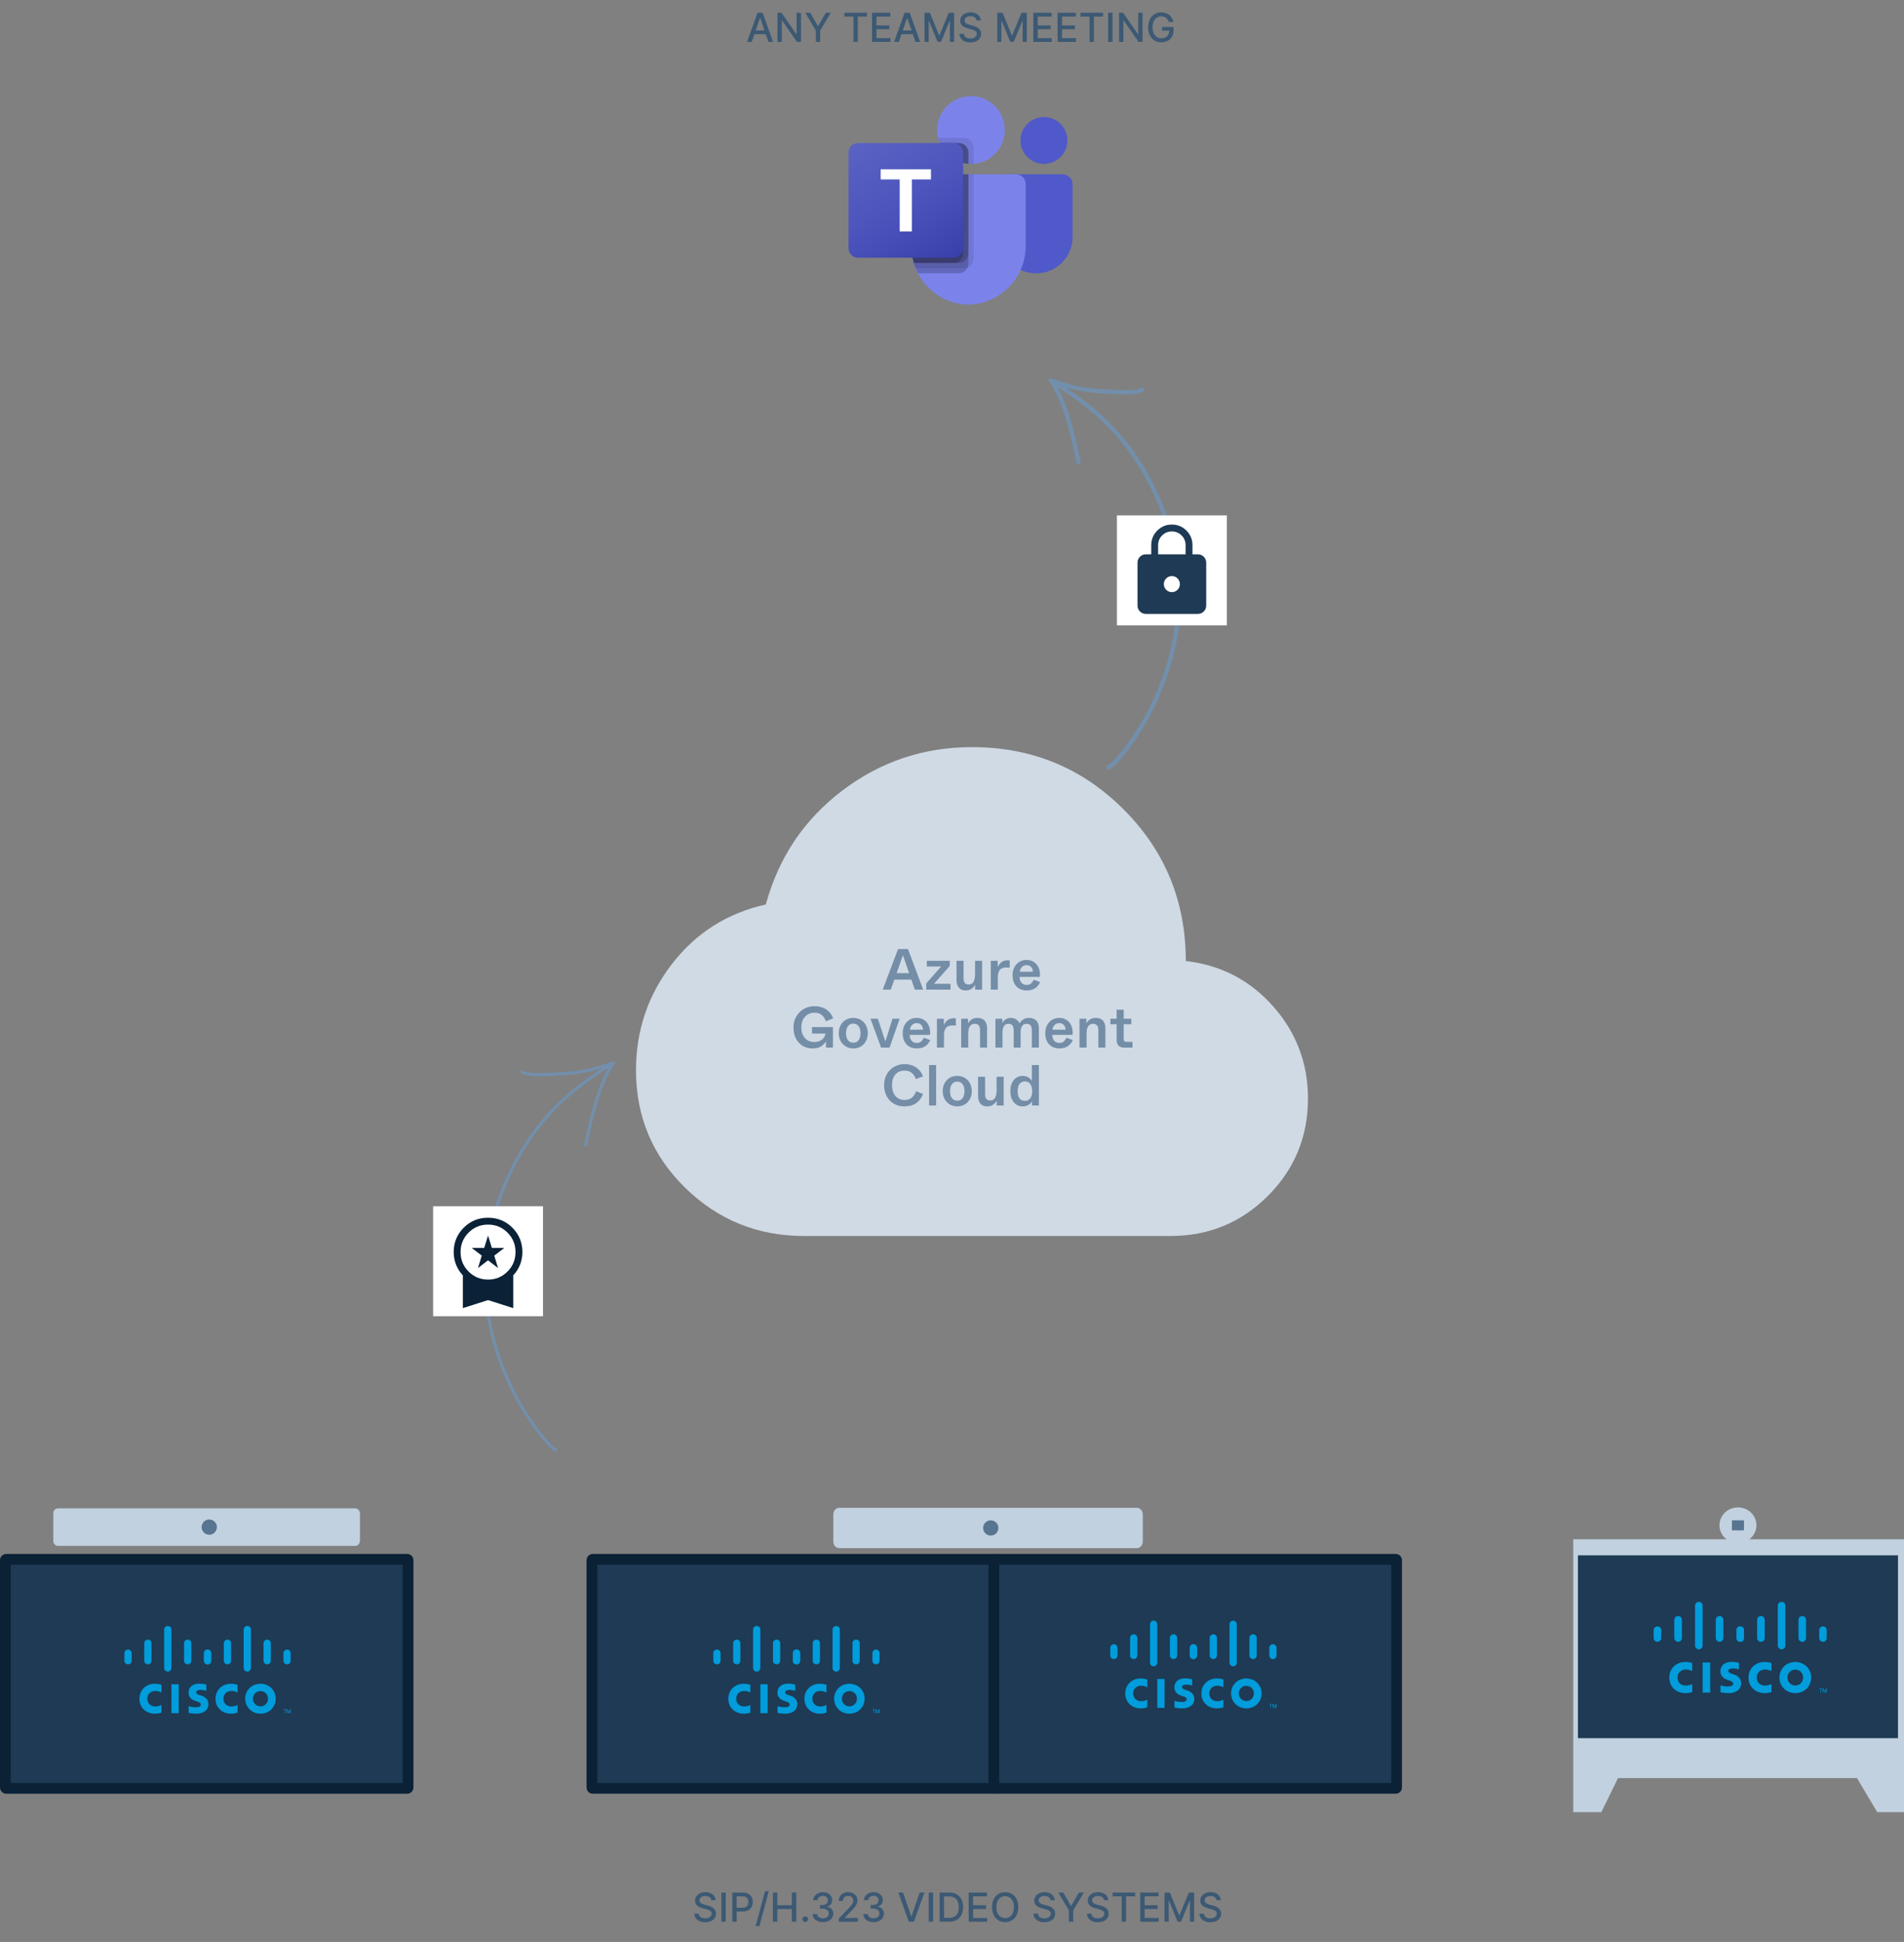
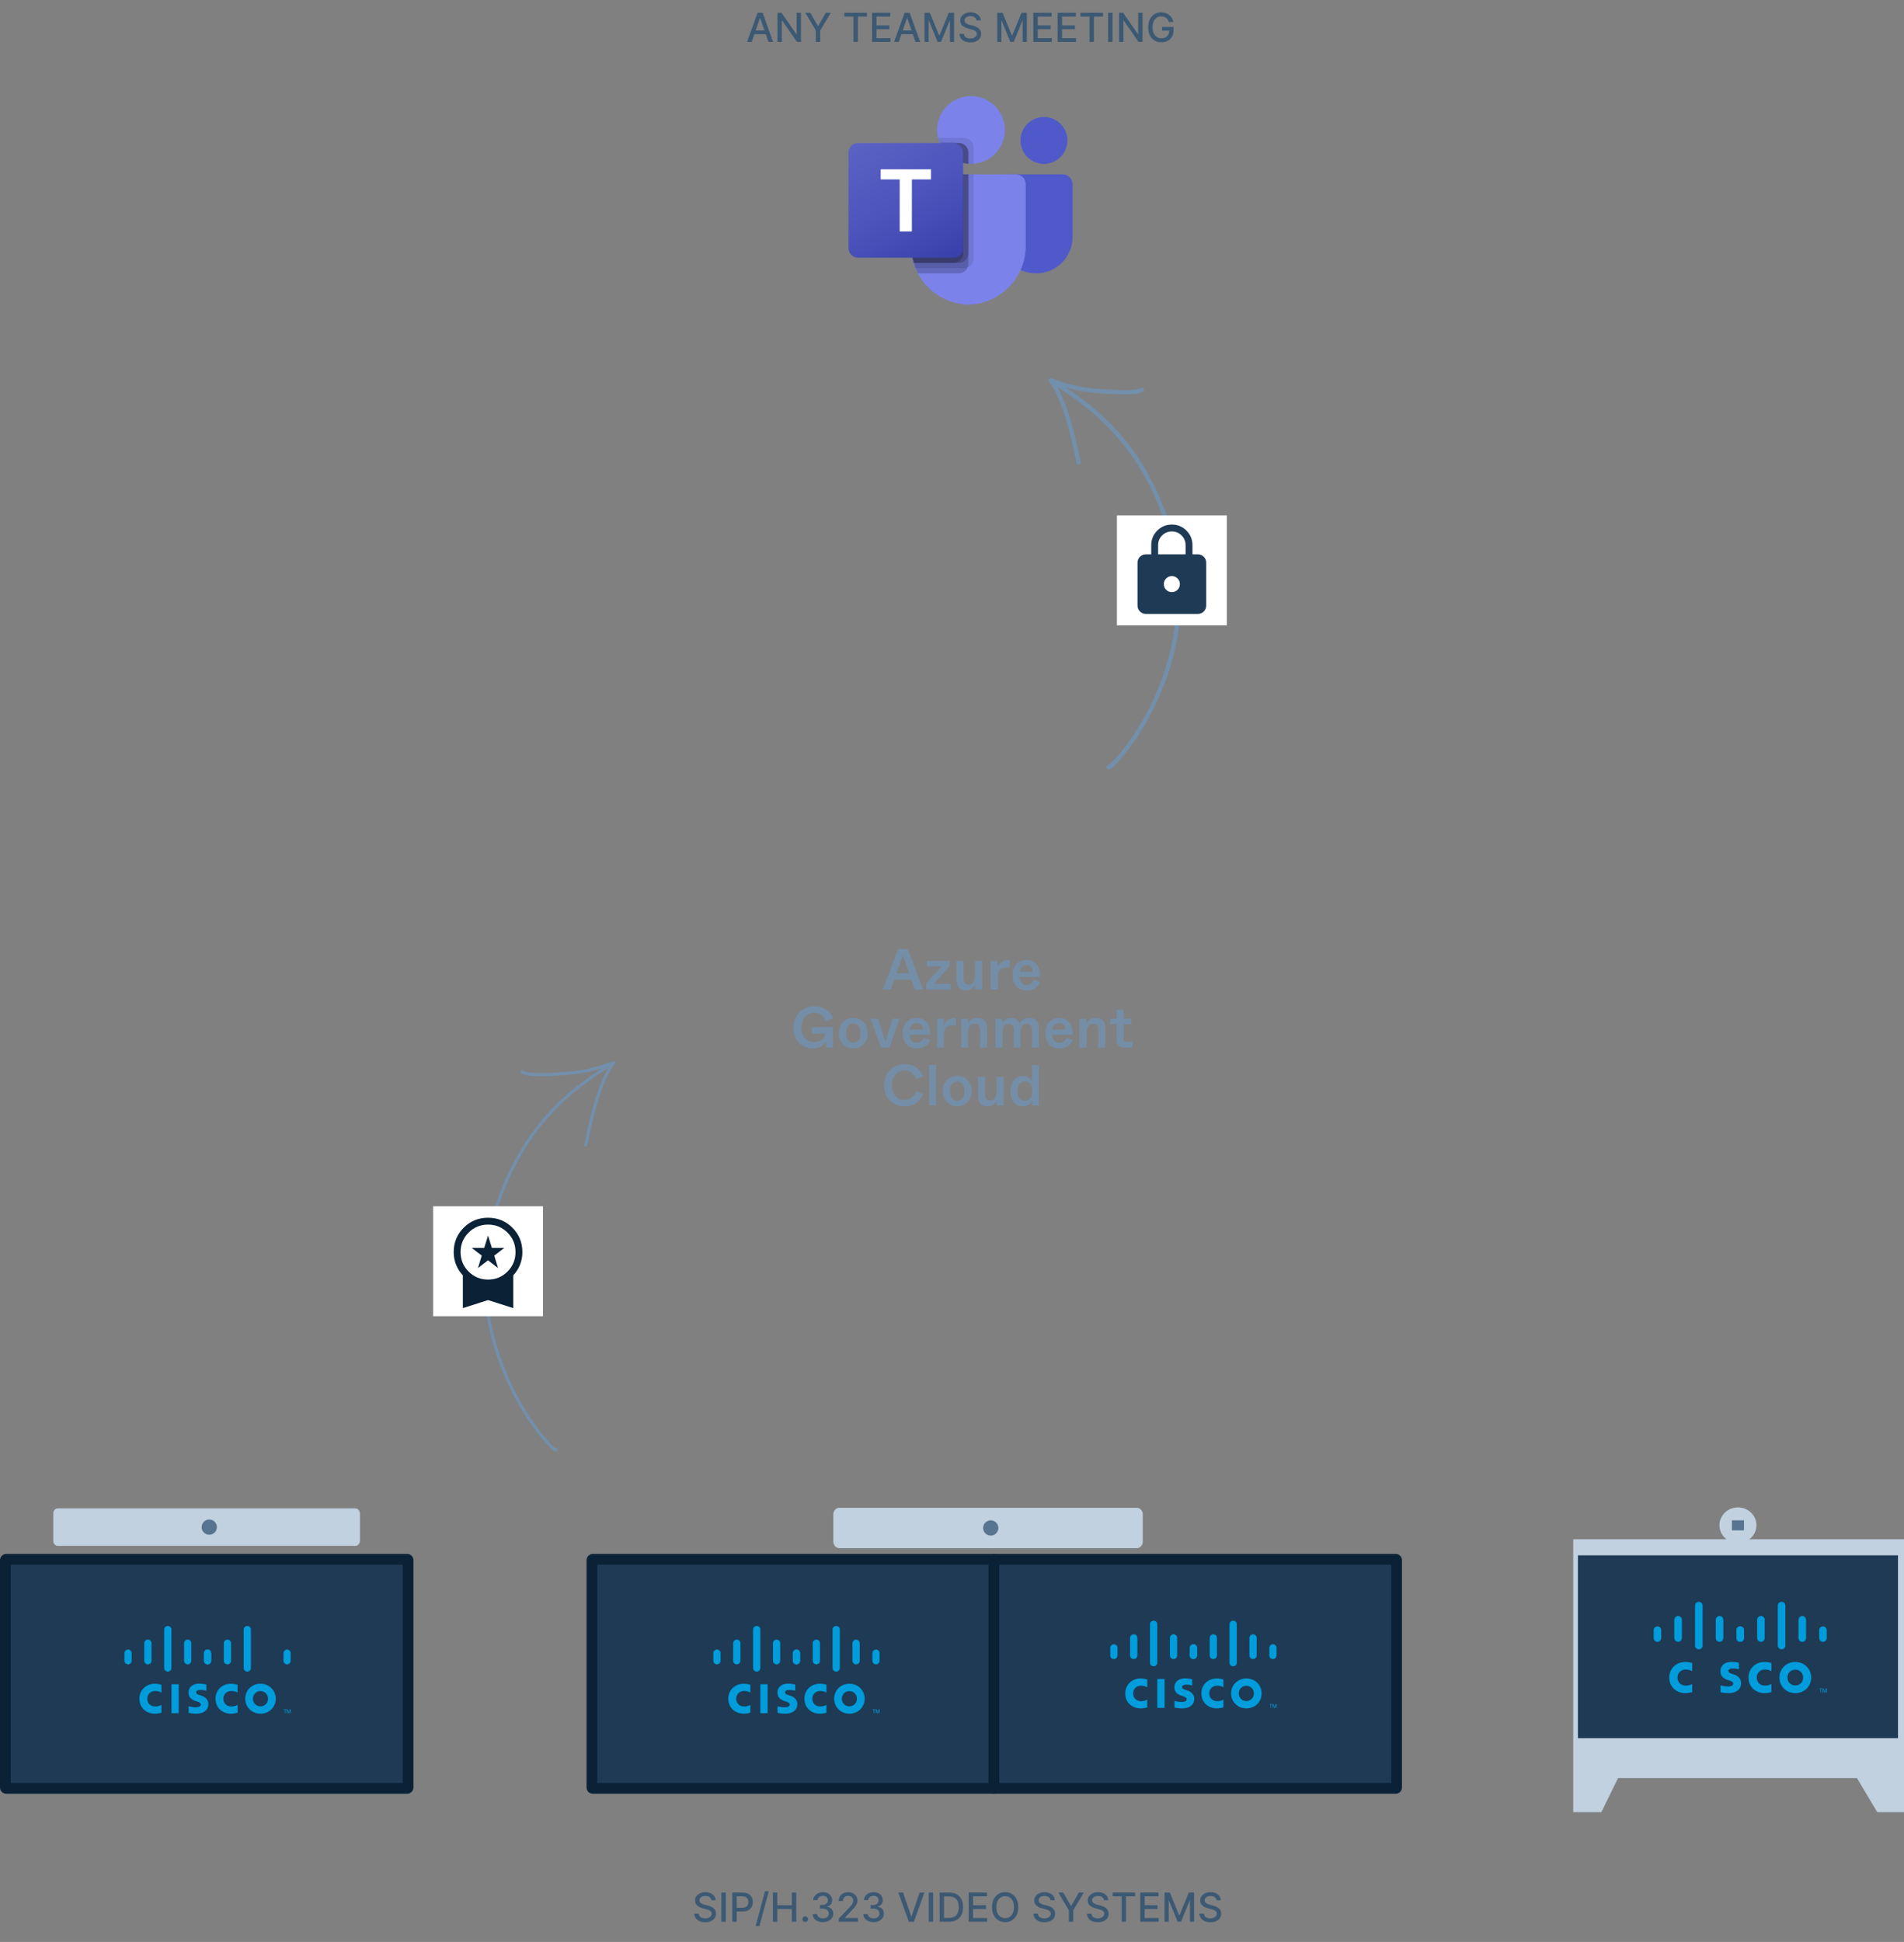
<svg xmlns="http://www.w3.org/2000/svg" width="460" height="469" viewBox="0 0 460 469" fill="none">
  <rect x="0" y="0" width="460" height="469" fill="#808080" stroke="none" />
  <path d="M253.816 91.87C262.265 97.013 274.219 105.186 281.192 124.019C294.536 160.054 266.777 187.805 267.827 185.187M253.816 91.87C259.05 93.635 261.233 94.132 265.529 94.451C269.825 94.769 274.798 95.013 275.915 94.103M253.816 91.87C256.158 94.687 258.588 101.449 260.586 111.694" stroke="#728FAC" stroke-width="1.021" stroke-linecap="round" stroke-linejoin="round" />
  <g opacity="0.9">
    <mask id="mask0_1090_33508" style="mask-type:alpha" maskUnits="userSpaceOnUse" x="145" y="151" width="175" height="176">
      <rect x="145" y="151.305" width="174.804" height="174.804" fill="#D9D9D9" />
    </mask>
    <g mask="url(#mask0_1090_33508)">
-       <path d="M194.244 298.508C183.052 298.508 173.49 294.634 165.557 286.886C157.625 279.138 153.658 269.667 153.658 258.476C153.658 248.882 156.548 240.335 162.329 232.832C168.109 225.33 175.673 220.534 185.02 218.443C188.095 207.128 194.244 197.965 203.469 190.955C212.693 183.944 223.147 180.439 234.831 180.439C249.22 180.439 261.427 185.451 271.451 195.475C281.474 205.498 286.486 217.705 286.486 232.094C294.972 233.078 302.013 236.737 307.609 243.071C313.205 249.405 316.003 256.815 316.003 265.301C316.003 274.526 312.775 282.366 306.318 288.823C299.861 295.28 292.02 298.508 282.796 298.508H194.244Z" fill="#D8E3EE" />
-     </g>
+       </g>
    <path d="M220.185 236.586H216.065L215.213 239H213.262L216.965 229.22H219.373L223.029 239H221.017L220.185 236.586ZM219.646 235.031L218.827 232.657L218.139 230.693L218.077 230.87C217.895 231.402 217.686 232.002 217.45 232.671L216.618 235.031H219.646ZM223.773 237.513L227.381 233.428H225.628H223.916V232.043H229.468V233.278L225.628 237.609H227.476H229.645V239H223.773V237.513ZM233.301 239.211C232.833 239.211 232.433 239.109 232.101 238.905C231.769 238.695 231.516 238.402 231.344 238.025C231.175 237.643 231.091 237.195 231.091 236.681V232.043H232.796V236.279C232.796 237.279 233.197 237.779 233.997 237.779C234.592 237.779 235.004 237.543 235.231 237.07C235.459 236.592 235.572 236.006 235.572 235.31V232.043H237.277V239H235.586V237.854C235.054 238.759 234.292 239.211 233.301 239.211ZM239.372 232.043H241.043V233.578C241.22 233.159 241.5 232.778 241.882 232.432C242.268 232.086 242.8 231.914 243.478 231.914C243.614 231.914 243.769 231.927 243.941 231.955V233.701C243.7 233.669 243.448 233.653 243.184 233.653C242.689 233.653 242.286 233.737 241.977 233.905C241.668 234.069 241.441 234.328 241.295 234.683C241.15 235.033 241.077 235.492 241.077 236.06V239H239.372V232.043ZM248.027 239.211C247.345 239.211 246.747 239.064 246.234 238.768C245.724 238.473 245.329 238.047 245.047 237.493C244.769 236.938 244.631 236.281 244.631 235.522C244.631 234.794 244.776 234.153 245.067 233.598C245.358 233.039 245.758 232.607 246.268 232.302C246.777 231.993 247.352 231.839 247.993 231.839C248.662 231.839 249.241 231.993 249.732 232.302C250.228 232.607 250.605 233.03 250.865 233.571C251.128 234.112 251.26 234.724 251.26 235.406C251.26 235.601 251.251 235.779 251.233 235.938H246.322C246.349 236.602 246.522 237.09 246.841 237.404C247.159 237.718 247.559 237.875 248.041 237.875C248.487 237.875 248.841 237.756 249.105 237.52C249.369 237.279 249.58 236.977 249.739 236.613L251.274 237.186C251.033 237.786 250.644 238.275 250.108 238.652C249.576 239.025 248.882 239.211 248.027 239.211ZM249.541 234.683C249.514 234.178 249.362 233.789 249.084 233.516C248.807 233.239 248.443 233.1 247.993 233.1C247.57 233.1 247.211 233.241 246.916 233.523C246.62 233.801 246.44 234.187 246.377 234.683H249.541ZM196.322 253.211C195.449 253.211 194.663 253.009 193.963 252.604C193.262 252.2 192.71 251.613 192.305 250.845C191.9 250.076 191.698 249.172 191.698 248.13C191.698 247.166 191.921 246.296 192.367 245.518C192.817 244.736 193.426 244.122 194.194 243.677C194.967 243.231 195.822 243.008 196.759 243.008C197.582 243.008 198.3 243.145 198.914 243.417C199.532 243.686 200.035 244.043 200.421 244.488C200.812 244.934 201.099 245.429 201.281 245.975L199.528 246.643C199.301 246.002 198.964 245.498 198.519 245.129C198.073 244.761 197.482 244.577 196.745 244.577C196.163 244.577 195.633 244.718 195.156 245C194.679 245.277 194.299 245.684 194.017 246.221C193.74 246.757 193.601 247.394 193.601 248.13C193.601 248.862 193.735 249.494 194.003 250.026C194.272 250.558 194.64 250.965 195.108 251.247C195.577 251.525 196.104 251.663 196.691 251.663C197.245 251.663 197.723 251.563 198.123 251.363C198.523 251.163 198.83 250.908 199.044 250.599C199.262 250.285 199.389 249.958 199.426 249.617H196.179V248.062H201.233V253H199.562V251.479C199.294 251.943 198.907 252.348 198.403 252.693C197.898 253.039 197.204 253.211 196.322 253.211ZM206.151 253.211C205.483 253.211 204.88 253.052 204.344 252.734C203.812 252.416 203.393 251.977 203.089 251.418C202.789 250.854 202.638 250.222 202.638 249.522C202.638 248.803 202.789 248.167 203.089 247.612C203.389 247.053 203.805 246.618 204.337 246.309C204.869 245.995 205.473 245.839 206.151 245.839C206.824 245.839 207.426 245.995 207.958 246.309C208.49 246.618 208.906 247.053 209.206 247.612C209.507 248.167 209.657 248.803 209.657 249.522C209.657 250.245 209.504 250.886 209.2 251.445C208.9 252.004 208.484 252.438 207.952 252.748C207.42 253.057 206.819 253.211 206.151 253.211ZM206.151 251.827C206.683 251.827 207.106 251.634 207.42 251.247C207.733 250.861 207.89 250.295 207.89 249.549C207.89 249.044 207.817 248.617 207.672 248.267C207.526 247.917 207.322 247.655 207.058 247.482C206.799 247.305 206.497 247.216 206.151 247.216C205.801 247.216 205.494 247.305 205.23 247.482C204.971 247.655 204.769 247.917 204.623 248.267C204.478 248.617 204.405 249.044 204.405 249.549C204.405 250.295 204.562 250.861 204.876 251.247C205.194 251.634 205.619 251.827 206.151 251.827ZM210.312 246.043H212.099L213.163 249.303L213.899 251.52C213.94 251.379 214.038 251.072 214.193 250.599L214.602 249.303L215.618 246.043H217.351L214.922 253H212.863L210.312 246.043ZM221.484 253.211C220.802 253.211 220.204 253.064 219.69 252.768C219.181 252.473 218.786 252.047 218.504 251.493C218.226 250.938 218.088 250.281 218.088 249.522C218.088 248.794 218.233 248.153 218.524 247.598C218.815 247.039 219.215 246.607 219.724 246.302C220.234 245.993 220.809 245.839 221.45 245.839C222.118 245.839 222.698 245.993 223.189 246.302C223.685 246.607 224.062 247.03 224.321 247.571C224.585 248.112 224.717 248.724 224.717 249.406C224.717 249.601 224.708 249.779 224.69 249.938H219.779C219.806 250.602 219.979 251.09 220.297 251.404C220.616 251.718 221.016 251.875 221.498 251.875C221.943 251.875 222.298 251.756 222.562 251.52C222.825 251.279 223.037 250.977 223.196 250.613L224.731 251.186C224.49 251.786 224.101 252.275 223.564 252.652C223.032 253.025 222.339 253.211 221.484 253.211ZM222.998 248.683C222.971 248.178 222.819 247.789 222.541 247.516C222.264 247.239 221.9 247.1 221.45 247.1C221.027 247.1 220.668 247.241 220.372 247.523C220.077 247.801 219.897 248.187 219.834 248.683H222.998ZM226.361 246.043H228.032V247.578C228.21 247.159 228.489 246.778 228.871 246.432C229.258 246.086 229.79 245.914 230.467 245.914C230.603 245.914 230.758 245.927 230.931 245.955V247.701C230.69 247.669 230.437 247.653 230.174 247.653C229.678 247.653 229.276 247.737 228.967 247.905C228.657 248.069 228.43 248.328 228.285 248.683C228.139 249.033 228.066 249.492 228.066 250.06V253H226.361V246.043ZM232.22 246.043H233.878V247.148C234.05 246.83 234.321 246.532 234.689 246.255C235.058 245.977 235.537 245.839 236.128 245.839C236.929 245.839 237.52 246.064 237.902 246.514C238.284 246.959 238.475 247.582 238.475 248.383V253H236.776V248.758C236.776 248.248 236.665 247.873 236.442 247.632C236.224 247.387 235.915 247.264 235.515 247.264C235.037 247.264 234.68 247.407 234.444 247.694C234.212 247.976 234.066 248.294 234.007 248.649C233.953 249.003 233.925 249.394 233.925 249.822V253H232.22V246.043ZM240.494 246.043H242.151V247.059C242.356 246.691 242.636 246.396 242.99 246.173C243.349 245.95 243.765 245.839 244.238 245.839C244.711 245.839 245.123 245.955 245.473 246.186C245.827 246.418 246.105 246.739 246.305 247.148C246.855 246.275 247.633 245.839 248.637 245.839C249.365 245.839 249.938 246.048 250.356 246.466C250.775 246.884 250.984 247.516 250.984 248.362V253H249.285V248.758C249.285 248.239 249.176 247.862 248.958 247.626C248.74 247.385 248.433 247.264 248.037 247.264C247.601 247.264 247.276 247.389 247.062 247.639C246.848 247.889 246.714 248.173 246.66 248.492C246.605 248.81 246.578 249.167 246.578 249.563V253H244.9V248.758C244.9 247.762 244.484 247.264 243.652 247.264C243.224 247.264 242.904 247.389 242.69 247.639C242.476 247.889 242.34 248.176 242.281 248.499C242.226 248.821 242.199 249.176 242.199 249.563V253H240.494V246.043ZM255.929 253.211C255.247 253.211 254.649 253.064 254.135 252.768C253.626 252.473 253.23 252.047 252.948 251.493C252.671 250.938 252.532 250.281 252.532 249.522C252.532 248.794 252.678 248.153 252.969 247.598C253.26 247.039 253.66 246.607 254.169 246.302C254.679 245.993 255.254 245.839 255.895 245.839C256.563 245.839 257.143 245.993 257.634 246.302C258.13 246.607 258.507 247.03 258.766 247.571C259.03 248.112 259.162 248.724 259.162 249.406C259.162 249.601 259.153 249.779 259.134 249.938H254.224C254.251 250.602 254.424 251.09 254.742 251.404C255.06 251.718 255.461 251.875 255.943 251.875C256.388 251.875 256.743 251.756 257.007 251.52C257.27 251.279 257.482 250.977 257.641 250.613L259.175 251.186C258.934 251.786 258.546 252.275 258.009 252.652C257.477 253.025 256.784 253.211 255.929 253.211ZM257.443 248.683C257.416 248.178 257.263 247.789 256.986 247.516C256.709 247.239 256.345 247.1 255.895 247.1C255.472 247.1 255.113 247.241 254.817 247.523C254.522 247.801 254.342 248.187 254.278 248.683H257.443ZM260.806 246.043H262.463V247.148C262.636 246.83 262.907 246.532 263.275 246.255C263.643 245.977 264.123 245.839 264.714 245.839C265.514 245.839 266.105 246.064 266.487 246.514C266.869 246.959 267.06 247.582 267.06 248.383V253H265.362V248.758C265.362 248.248 265.251 247.873 265.028 247.632C264.81 247.387 264.5 247.264 264.1 247.264C263.623 247.264 263.266 247.407 263.029 247.694C262.798 247.976 262.652 248.294 262.593 248.649C262.538 249.003 262.511 249.394 262.511 249.822V253H260.806V246.043ZM271.535 253C270.971 253 270.537 252.843 270.232 252.529C269.928 252.216 269.775 251.781 269.775 251.227V247.373H268.261V246.043H269.775V243.861H271.48V246.043H273.322V247.373H271.48V250.968C271.48 251.19 271.53 251.354 271.63 251.459C271.735 251.559 271.899 251.609 272.121 251.609H273.608V253H271.535ZM218.538 267.211C217.537 267.211 216.664 266.989 215.919 266.543C215.173 266.097 214.598 265.486 214.193 264.708C213.793 263.926 213.593 263.046 213.593 262.069C213.593 261.119 213.802 260.259 214.22 259.491C214.639 258.722 215.223 258.118 215.973 257.677C216.728 257.231 217.587 257.008 218.551 257.008C219.324 257.008 220.015 257.142 220.625 257.411C221.239 257.679 221.741 258.038 222.132 258.488C222.528 258.934 222.807 259.429 222.971 259.975L221.273 260.609C221.068 260.009 220.745 259.518 220.304 259.136C219.863 258.754 219.274 258.563 218.538 258.563C217.919 258.563 217.383 258.702 216.928 258.979C216.473 259.257 216.123 259.659 215.878 260.186C215.632 260.709 215.509 261.335 215.509 262.062C215.509 262.794 215.63 263.431 215.871 263.972C216.117 264.508 216.467 264.922 216.921 265.213C217.381 265.504 217.919 265.65 218.538 265.65C219.915 265.65 220.845 264.949 221.327 263.549L222.985 264.204C222.662 265.131 222.125 265.866 221.375 266.407C220.629 266.943 219.684 267.211 218.538 267.211ZM224.458 257.22H226.163V267H224.458V257.22ZM231.272 267.211C230.604 267.211 230.001 267.052 229.465 266.734C228.933 266.416 228.515 265.977 228.21 265.418C227.91 264.854 227.76 264.222 227.76 263.522C227.76 262.803 227.91 262.167 228.21 261.612C228.51 261.053 228.926 260.618 229.458 260.309C229.99 259.995 230.595 259.839 231.272 259.839C231.945 259.839 232.548 259.995 233.08 260.309C233.612 260.618 234.028 261.053 234.328 261.612C234.628 262.167 234.778 262.803 234.778 263.522C234.778 264.245 234.626 264.886 234.321 265.445C234.021 266.004 233.605 266.438 233.073 266.748C232.541 267.057 231.941 267.211 231.272 267.211ZM231.272 265.827C231.804 265.827 232.227 265.634 232.541 265.247C232.855 264.861 233.012 264.295 233.012 263.549C233.012 263.044 232.939 262.617 232.793 262.267C232.648 261.917 232.443 261.655 232.179 261.482C231.92 261.305 231.618 261.216 231.272 261.216C230.922 261.216 230.615 261.305 230.352 261.482C230.092 261.655 229.89 261.917 229.745 262.267C229.599 262.617 229.526 263.044 229.526 263.549C229.526 264.295 229.683 264.861 229.997 265.247C230.315 265.634 230.74 265.827 231.272 265.827ZM238.502 267.211C238.034 267.211 237.634 267.109 237.302 266.905C236.97 266.695 236.718 266.402 236.545 266.025C236.377 265.643 236.293 265.195 236.293 264.681V260.043H237.998V264.279C237.998 265.279 238.398 265.779 239.198 265.779C239.794 265.779 240.205 265.543 240.433 265.07C240.66 264.592 240.774 264.006 240.774 263.31V260.043H242.479V267H240.787V265.854C240.255 266.759 239.494 267.211 238.502 267.211ZM247.056 267.211C246.474 267.211 245.958 267.059 245.507 266.754C245.062 266.45 244.716 266.02 244.471 265.465C244.225 264.906 244.102 264.258 244.102 263.522C244.102 262.785 244.225 262.139 244.471 261.585C244.716 261.03 245.062 260.6 245.507 260.296C245.958 259.991 246.474 259.839 247.056 259.839C247.592 259.839 248.049 259.957 248.427 260.193C248.804 260.43 249.093 260.707 249.293 261.025V259.77V257.22H250.991V267H249.34V266.018C249.14 266.336 248.845 266.616 248.454 266.857C248.067 267.093 247.601 267.211 247.056 267.211ZM247.615 265.868C247.965 265.868 248.272 265.781 248.536 265.609C248.799 265.436 249.004 265.174 249.149 264.824C249.3 264.474 249.375 264.042 249.375 263.528C249.375 263.015 249.3 262.583 249.149 262.233C249.004 261.878 248.799 261.614 248.536 261.441C248.272 261.264 247.965 261.175 247.615 261.175C247.083 261.175 246.66 261.362 246.346 261.735C246.033 262.108 245.876 262.705 245.876 263.528C245.876 264.351 246.03 264.947 246.339 265.315C246.653 265.684 247.078 265.868 247.615 265.868Z" fill="#728FAC" />
  </g>
  <path d="M380.088 371.756V437.667H386.873L390.912 429.428H448.638L453.538 437.667H460V371.756H380.088Z" fill="#C1D1DF" />
  <path d="M458.548 375.633H381.221V419.789H458.548V375.633Z" fill="#1E3A54" />
  <path d="M419.883 372.671C422.36 372.671 424.352 370.733 424.352 368.363C424.352 365.994 422.36 364.055 419.883 364.055C417.405 364.055 415.413 365.994 415.413 368.363C415.413 370.733 417.405 372.671 419.883 372.671Z" fill="#C1D1DF" />
  <path d="M421.336 367.178H418.428V369.601H421.336V367.178Z" fill="#577490" />
-   <path d="M413.179 401.514H411.348V408.787H413.179V401.514Z" fill="#009CDB" />
  <path d="M427.973 403.602C427.973 403.602 427.31 403.206 426.426 403.206C425.241 403.206 424.42 404.029 424.42 405.151C424.42 406.274 425.21 407.096 426.426 407.096C427.294 407.096 427.894 406.748 427.973 406.716V408.661C427.752 408.724 427.12 408.914 426.299 408.914C424.231 408.914 422.431 407.491 422.431 405.151C422.431 402.985 424.073 401.388 426.299 401.388C427.168 401.388 427.799 401.594 427.973 401.657V403.602V403.602Z" fill="#009CDB" />
  <path d="M408.834 403.602C408.834 403.602 408.171 403.207 407.287 403.207C406.103 403.207 405.282 404.029 405.282 405.152C405.282 406.274 406.071 407.096 407.287 407.096C408.156 407.096 408.756 406.749 408.834 406.717V408.662C408.613 408.725 407.982 408.915 407.161 408.915C405.092 408.915 403.292 407.492 403.292 405.152C403.292 402.986 404.934 401.389 407.161 401.389C408.029 401.389 408.661 401.594 408.834 401.657V403.602V403.602Z" fill="#009CDB" />
  <path d="M433.738 403.239C432.649 403.239 431.844 404.092 431.844 405.152C431.844 406.211 432.649 407.065 433.738 407.065C434.828 407.065 435.633 406.211 435.633 405.152C435.633 404.092 434.828 403.239 433.738 403.239ZM437.576 405.152C437.576 407.239 435.965 408.915 433.738 408.915C431.512 408.915 429.901 407.223 429.901 405.152C429.901 403.08 431.496 401.389 433.738 401.389C435.981 401.389 437.576 403.08 437.576 405.152Z" fill="#009CDB" />
  <path d="M420.141 403.159C420.141 403.159 419.336 402.938 418.704 402.938C417.962 402.938 417.567 403.191 417.567 403.539C417.567 403.982 418.104 404.14 418.404 404.234L418.909 404.393C420.094 404.772 420.646 405.594 420.646 406.48C420.646 408.314 419.036 408.914 417.646 408.914C416.667 408.914 415.751 408.741 415.672 408.709V407.033C415.83 407.08 416.604 407.302 417.409 407.302C418.325 407.302 418.736 407.033 418.736 406.622C418.736 406.258 418.372 406.037 417.914 405.895C417.804 405.863 417.63 405.8 417.52 405.768C416.493 405.452 415.641 404.851 415.641 403.634C415.641 402.274 416.651 401.357 418.341 401.357C419.241 401.357 420.078 401.578 420.125 401.594V403.144L420.141 403.159Z" fill="#009CDB" />
  <path d="M401.35 393.688C401.35 393.182 400.94 392.787 400.434 392.787C399.929 392.787 399.519 393.198 399.519 393.688V395.601C399.519 396.107 399.929 396.518 400.434 396.518C400.94 396.518 401.35 396.107 401.35 395.601V393.688Z" fill="#009CDB" />
  <path d="M406.34 391.19C406.34 390.684 405.929 390.289 405.424 390.289C404.918 390.289 404.508 390.7 404.508 391.19V395.601C404.508 396.107 404.918 396.518 405.424 396.518C405.929 396.518 406.34 396.107 406.34 395.601V391.19Z" fill="#009CDB" />
  <path d="M411.347 387.76C411.347 387.254 410.937 386.858 410.431 386.858C409.926 386.858 409.516 387.269 409.516 387.76V397.42C409.516 397.926 409.926 398.337 410.431 398.337C410.937 398.337 411.347 397.926 411.347 397.42V387.76Z" fill="#009CDB" />
  <path d="M416.352 391.19C416.352 390.684 415.942 390.289 415.436 390.289C414.931 390.289 414.521 390.7 414.521 391.19V395.601C414.521 396.107 414.931 396.518 415.436 396.518C415.942 396.518 416.352 396.107 416.352 395.601V391.19Z" fill="#009CDB" />
  <path d="M421.344 393.688C421.344 393.182 420.934 392.787 420.444 392.787C419.955 392.787 419.528 393.198 419.528 393.688V395.601C419.528 396.107 419.939 396.518 420.444 396.518C420.949 396.518 421.344 396.107 421.344 395.601V393.688Z" fill="#009CDB" />
  <path d="M421.341 393.689C421.341 393.183 420.93 392.787 420.425 392.787C419.919 392.787 419.509 393.198 419.509 393.689V395.602C419.509 396.108 419.919 396.519 420.425 396.519C420.93 396.519 421.341 396.108 421.341 395.602V393.689Z" fill="#009CDB" />
  <path d="M426.348 391.191C426.348 390.685 425.938 390.29 425.432 390.29C424.927 390.29 424.517 390.701 424.517 391.191V395.602C424.517 396.108 424.927 396.519 425.432 396.519C425.938 396.519 426.348 396.108 426.348 395.602V391.191Z" fill="#009CDB" />
  <path d="M431.338 387.76C431.338 387.254 430.927 386.859 430.422 386.859C429.916 386.859 429.506 387.27 429.506 387.76V397.421C429.506 397.927 429.916 398.338 430.422 398.338C430.927 398.338 431.338 397.927 431.338 397.421V387.76Z" fill="#009CDB" />
  <path d="M436.341 391.191C436.341 390.685 435.931 390.29 435.426 390.29C434.92 390.29 434.51 390.701 434.51 391.191V395.602C434.51 396.108 434.92 396.519 435.426 396.519C435.931 396.519 436.341 396.108 436.341 395.602V391.191Z" fill="#009CDB" />
  <path d="M441.333 393.689C441.333 393.183 440.923 392.787 440.433 392.787C439.944 392.787 439.518 393.198 439.518 393.689V395.602C439.518 396.108 439.928 396.519 440.433 396.519C440.939 396.519 441.333 396.108 441.333 395.602V393.689Z" fill="#009CDB" />
  <path d="M440.291 407.823V407.933H439.959V408.771H439.833V407.933H439.501V407.823H440.291Z" fill="#009CDB" />
  <path d="M440.354 407.823H440.559L440.843 408.613L441.127 407.823H441.333V408.787H441.19V407.997L440.906 408.787H440.78L440.496 407.997V408.787H440.369V407.823H440.354Z" fill="#009CDB" />
  <rect width="26.552" height="26.552" transform="translate(269.844 124.476)" fill="white" />
  <mask id="mask1_1090_33508" style="mask-type:alpha" maskUnits="userSpaceOnUse" x="269" y="124" width="28" height="28">
    <rect x="269.842" y="124.477" width="26.552" height="26.552" fill="#D9D9D9" />
  </mask>
  <g mask="url(#mask1_1090_33508)">
    <path d="M276.819 148.262C276.269 148.262 275.798 148.066 275.407 147.675C275.015 147.283 274.819 146.812 274.819 146.262V135.88C274.819 135.33 275.015 134.859 275.407 134.468C275.798 134.076 276.269 133.88 276.819 133.88H278.138V131.668C278.138 130.286 278.623 129.111 279.591 128.142C280.56 127.174 281.735 126.689 283.117 126.689C284.498 126.689 285.673 127.174 286.642 128.142C287.611 129.111 288.095 130.286 288.095 131.668V133.88H289.414C289.964 133.88 290.435 134.076 290.826 134.468C291.218 134.859 291.414 135.33 291.414 135.88V146.262C291.414 146.812 291.218 147.283 290.826 147.675C290.435 148.066 289.964 148.262 289.414 148.262H276.819ZM283.117 143.007C283.654 143.007 284.111 142.819 284.488 142.442C284.864 142.066 285.053 141.609 285.053 141.071C285.053 140.534 284.864 140.077 284.488 139.7C284.111 139.323 283.654 139.135 283.117 139.135C282.579 139.135 282.122 139.323 281.745 139.7C281.369 140.077 281.181 140.534 281.181 141.071C281.181 141.609 281.369 142.066 281.745 142.442C282.122 142.819 282.579 143.007 283.117 143.007ZM279.798 133.88H286.436V131.668C286.436 130.746 286.113 129.962 285.468 129.317C284.822 128.671 284.039 128.349 283.117 128.349C282.195 128.349 281.411 128.671 280.766 129.317C280.12 129.962 279.798 130.746 279.798 131.668V133.88Z" fill="#1E3A54" />
  </g>
  <path d="M85.827 364.351H13.988C13.406 364.351 12.937 364.882 12.937 365.536V372.1C12.937 372.755 13.406 373.285 13.988 373.285H85.827C86.409 373.285 86.879 372.755 86.879 372.1V365.536C86.879 364.882 86.409 364.351 85.827 364.351V364.351Z" fill="#C1D1DF" stroke="#C1D1DF" stroke-width="0.148" stroke-miterlimit="10" />
  <path d="M52.248 368.818C52.248 369.753 51.492 370.509 50.557 370.509C49.623 370.509 48.866 369.753 48.866 368.818C48.866 367.884 49.623 367.127 50.557 367.127C51.492 367.127 52.248 367.884 52.248 368.818Z" fill="#577490" stroke="#577490" stroke-width="0.303" />
  <path d="M55.003 368.609C55.119 368.609 55.212 368.703 55.212 368.818C55.212 368.934 55.119 369.027 55.003 369.027C54.888 369.027 54.794 368.934 54.794 368.818C54.794 368.703 54.888 368.609 55.003 368.609Z" fill="white" stroke="#C1D1DF" stroke-width="0.303" />
  <path d="M98.384 431.91H1.481C1.388 431.91 1.294 431.826 1.294 431.713V376.79C1.294 376.739 1.314 376.69 1.353 376.65C1.393 376.61 1.438 376.593 1.481 376.593H98.403C98.447 376.593 98.492 376.61 98.531 376.65C98.571 376.69 98.591 376.739 98.591 376.79V431.713C98.591 431.813 98.506 431.91 98.384 431.91Z" fill="#1E3A54" stroke="#0A2136" stroke-width="2.588" stroke-miterlimit="10" />
  <path d="M43.178 406.767H41.418V413.755H43.178V406.767Z" fill="#009CDB" />
  <path d="M57.392 408.773C57.392 408.773 56.755 408.393 55.905 408.393C54.767 408.393 53.978 409.183 53.978 410.262C53.978 411.34 54.737 412.13 55.905 412.13C56.739 412.13 57.316 411.796 57.392 411.765V413.634C57.179 413.695 56.572 413.877 55.783 413.877C53.796 413.877 52.066 412.51 52.066 410.262C52.066 408.18 53.644 406.646 55.783 406.646C56.618 406.646 57.225 406.843 57.392 406.904V408.773V408.773Z" fill="#009CDB" />
  <path d="M39.002 408.773C39.002 408.773 38.365 408.393 37.515 408.393C36.377 408.393 35.588 409.183 35.588 410.262C35.588 411.34 36.347 412.13 37.515 412.13C38.35 412.13 38.926 411.796 39.002 411.766V413.634C38.79 413.695 38.183 413.877 37.394 413.877C35.406 413.877 33.677 412.51 33.677 410.262C33.677 408.181 35.255 406.646 37.394 406.646C38.228 406.646 38.835 406.844 39.002 406.904V408.773V408.773Z" fill="#009CDB" />
  <path d="M62.931 408.424C61.884 408.424 61.11 409.244 61.11 410.262C61.11 411.28 61.884 412.1 62.931 412.1C63.978 412.1 64.751 411.28 64.751 410.262C64.751 409.244 63.978 408.424 62.931 408.424ZM66.618 410.262C66.618 412.267 65.07 413.877 62.931 413.877C60.792 413.877 59.244 412.252 59.244 410.262C59.244 408.272 60.776 406.646 62.931 406.646C65.085 406.646 66.618 408.272 66.618 410.262Z" fill="#009CDB" />
  <path d="M49.868 408.348C49.868 408.348 49.094 408.135 48.487 408.135C47.774 408.135 47.395 408.378 47.395 408.712C47.395 409.138 47.911 409.29 48.199 409.381L48.684 409.533C49.822 409.897 50.353 410.687 50.353 411.538C50.353 413.3 48.806 413.877 47.471 413.877C46.53 413.877 45.65 413.71 45.574 413.68V412.07C45.726 412.115 46.469 412.328 47.243 412.328C48.123 412.328 48.518 412.07 48.518 411.675C48.518 411.325 48.169 411.113 47.729 410.976C47.623 410.945 47.456 410.885 47.349 410.854C46.363 410.55 45.544 409.973 45.544 408.804C45.544 407.497 46.515 406.616 48.138 406.616C49.003 406.616 49.807 406.829 49.853 406.844V408.333L49.868 408.348Z" fill="#009CDB" />
  <path d="M31.812 399.247C31.812 398.761 31.417 398.382 30.932 398.382C30.446 398.382 30.052 398.777 30.052 399.247V401.086C30.052 401.572 30.446 401.967 30.932 401.967C31.417 401.967 31.812 401.572 31.812 401.086V399.247Z" fill="#009CDB" />
  <path d="M36.606 396.848C36.606 396.362 36.211 395.982 35.726 395.982C35.24 395.982 34.846 396.377 34.846 396.848V401.086C34.846 401.573 35.24 401.968 35.726 401.968C36.211 401.968 36.606 401.573 36.606 401.086V396.848Z" fill="#009CDB" />
  <path d="M41.417 393.552C41.417 393.066 41.023 392.686 40.537 392.686C40.052 392.686 39.657 393.081 39.657 393.552V402.834C39.657 403.32 40.052 403.715 40.537 403.715C41.023 403.715 41.417 403.32 41.417 402.834V393.552Z" fill="#009CDB" />
  <path d="M46.226 396.848C46.226 396.362 45.831 395.982 45.346 395.982C44.86 395.982 44.466 396.377 44.466 396.848V401.086C44.466 401.573 44.86 401.968 45.346 401.968C45.831 401.968 46.226 401.573 46.226 401.086V396.848Z" fill="#009CDB" />
  <path d="M51.022 399.247C51.022 398.761 50.628 398.382 50.157 398.382C49.687 398.382 49.277 398.777 49.277 399.247V401.086C49.277 401.572 49.672 401.967 50.157 401.967C50.643 401.967 51.022 401.572 51.022 401.086V399.247Z" fill="#009CDB" />
  <path d="M51.019 399.248C51.019 398.762 50.624 398.382 50.139 398.382C49.653 398.382 49.259 398.777 49.259 399.248V401.086C49.259 401.572 49.653 401.967 50.139 401.967C50.624 401.967 51.019 401.572 51.019 401.086V399.248Z" fill="#009CDB" />
  <path d="M55.83 396.848C55.83 396.362 55.436 395.982 54.95 395.982C54.465 395.982 54.07 396.377 54.07 396.848V401.086C54.07 401.573 54.465 401.968 54.95 401.968C55.436 401.968 55.83 401.573 55.83 401.086V396.848Z" fill="#009CDB" />
  <path d="M60.623 393.552C60.623 393.066 60.229 392.686 59.743 392.686C59.258 392.686 58.863 393.081 58.863 393.552V402.834C58.863 403.32 59.258 403.715 59.743 403.715C60.229 403.715 60.623 403.32 60.623 402.834V393.552Z" fill="#009CDB" />
-   <path d="M65.432 396.848C65.432 396.362 65.037 395.982 64.552 395.982C64.066 395.982 63.672 396.377 63.672 396.848V401.086C63.672 401.573 64.066 401.968 64.552 401.968C65.037 401.968 65.432 401.573 65.432 401.086V396.848Z" fill="#009CDB" />
  <path d="M70.228 399.248C70.228 398.762 69.834 398.382 69.363 398.382C68.893 398.382 68.483 398.777 68.483 399.248V401.086C68.483 401.572 68.878 401.967 69.363 401.967C69.849 401.967 70.228 401.572 70.228 401.086V399.248Z" fill="#009CDB" />
  <path d="M69.227 412.828V412.934H68.909V413.74H68.787V412.934H68.469V412.828H69.227Z" fill="#009CDB" />
  <path d="M69.286 412.828H69.483L69.757 413.588L70.03 412.828H70.227V413.755H70.09V412.995L69.817 413.755H69.696L69.423 412.995V413.755H69.301V412.828H69.286Z" fill="#009CDB" />
  <path d="M274.631 364.555H202.792C202.21 364.555 201.74 365.085 201.74 365.74V372.304C201.74 372.958 202.21 373.489 202.792 373.489H274.631C275.213 373.489 275.683 372.958 275.683 372.304V365.74C275.683 365.085 275.213 364.555 274.631 364.555V364.555Z" fill="#C1D1DF" stroke="#C1D1DF" stroke-width="0.824" stroke-miterlimit="10" />
  <path d="M240.792 369.022C240.792 369.813 240.152 370.453 239.361 370.453C238.57 370.453 237.93 369.813 237.93 369.022C237.93 368.231 238.57 367.591 239.361 367.591C240.152 367.591 240.792 368.231 240.792 369.022Z" fill="#577490" stroke="#577490" stroke-width="0.824" />
  <path d="M243.807 369.073C243.779 369.073 243.756 369.05 243.756 369.022C243.756 368.993 243.779 368.97 243.807 368.97C243.835 368.97 243.858 368.993 243.858 369.022C243.858 369.05 243.835 369.073 243.807 369.073Z" fill="white" stroke="#C1D1DF" stroke-width="0.824" />
  <path d="M240.093 431.909H143.19C143.097 431.909 143.003 431.825 143.003 431.713V376.789C143.003 376.739 143.023 376.689 143.062 376.649C143.102 376.61 143.147 376.593 143.19 376.593H240.112C240.156 376.593 240.201 376.61 240.24 376.649C240.28 376.689 240.3 376.739 240.3 376.789V431.713C240.3 431.813 240.215 431.909 240.093 431.909Z" fill="#1E3A54" stroke="#0A2136" stroke-width="2.588" stroke-miterlimit="10" />
  <path d="M185.456 406.767H183.696V413.755H185.456V406.767Z" fill="#009CDB" />
  <path d="M199.669 408.773C199.669 408.773 199.032 408.393 198.182 408.393C197.044 408.393 196.255 409.183 196.255 410.261C196.255 411.34 197.014 412.13 198.182 412.13C199.017 412.13 199.593 411.796 199.669 411.765V413.634C199.457 413.694 198.85 413.877 198.061 413.877C196.073 413.877 194.344 412.51 194.344 410.261C194.344 408.18 195.922 406.646 198.061 406.646C198.895 406.646 199.502 406.843 199.669 406.904V408.773V408.773Z" fill="#009CDB" />
  <path d="M181.281 408.773C181.281 408.773 180.644 408.393 179.795 408.393C178.657 408.393 177.868 409.183 177.868 410.262C177.868 411.34 178.626 412.13 179.795 412.13C180.629 412.13 181.206 411.796 181.281 411.766V413.634C181.069 413.695 180.462 413.877 179.673 413.877C177.686 413.877 175.956 412.51 175.956 410.262C175.956 408.181 177.534 406.646 179.673 406.646C180.508 406.646 181.115 406.844 181.281 406.904V408.773V408.773Z" fill="#009CDB" />
  <path d="M205.209 408.424C204.162 408.424 203.389 409.244 203.389 410.262C203.389 411.28 204.162 412.1 205.209 412.1C206.256 412.1 207.03 411.28 207.03 410.262C207.03 409.244 206.256 408.424 205.209 408.424ZM208.896 410.262C208.896 412.267 207.348 413.877 205.209 413.877C203.07 413.877 201.522 412.252 201.522 410.262C201.522 408.272 203.055 406.646 205.209 406.646C207.364 406.646 208.896 408.272 208.896 410.262Z" fill="#009CDB" />
  <path d="M192.145 408.348C192.145 408.348 191.372 408.135 190.765 408.135C190.052 408.135 189.672 408.378 189.672 408.712C189.672 409.138 190.188 409.29 190.476 409.381L190.962 409.533C192.1 409.897 192.631 410.687 192.631 411.538C192.631 413.3 191.083 413.877 189.748 413.877C188.807 413.877 187.927 413.71 187.852 413.68V412.07C188.003 412.115 188.747 412.328 189.521 412.328C190.401 412.328 190.795 412.07 190.795 411.675C190.795 411.325 190.446 411.113 190.006 410.976C189.9 410.945 189.733 410.885 189.627 410.854C188.641 410.55 187.821 409.973 187.821 408.804C187.821 407.497 188.792 406.616 190.416 406.616C191.28 406.616 192.085 406.829 192.13 406.844V408.333L192.145 408.348Z" fill="#009CDB" />
  <path d="M174.091 399.247C174.091 398.761 173.697 398.381 173.211 398.381C172.726 398.381 172.331 398.776 172.331 399.247V401.085C172.331 401.572 172.726 401.966 173.211 401.966C173.697 401.966 174.091 401.572 174.091 401.085V399.247Z" fill="#009CDB" />
  <path d="M178.885 396.848C178.885 396.361 178.49 395.982 178.005 395.982C177.519 395.982 177.125 396.377 177.125 396.848V401.086C177.125 401.572 177.519 401.967 178.005 401.967C178.49 401.967 178.885 401.572 178.885 401.086V396.848Z" fill="#009CDB" />
  <path d="M183.696 393.551C183.696 393.065 183.302 392.686 182.816 392.686C182.331 392.686 181.937 393.081 181.937 393.551V402.833C181.937 403.319 182.331 403.714 182.816 403.714C183.302 403.714 183.696 403.319 183.696 402.833V393.551Z" fill="#009CDB" />
  <path d="M188.505 396.848C188.505 396.361 188.111 395.982 187.625 395.982C187.14 395.982 186.745 396.377 186.745 396.848V401.086C186.745 401.572 187.14 401.967 187.625 401.967C188.111 401.967 188.505 401.572 188.505 401.086V396.848Z" fill="#009CDB" />
  <path d="M193.301 399.247C193.301 398.761 192.907 398.381 192.437 398.381C191.966 398.381 191.557 398.776 191.557 399.247V401.085C191.557 401.572 191.951 401.966 192.437 401.966C192.922 401.966 193.301 401.572 193.301 401.085V399.247Z" fill="#009CDB" />
  <path d="M193.296 399.248C193.296 398.762 192.902 398.382 192.416 398.382C191.931 398.382 191.536 398.777 191.536 399.248V401.086C191.536 401.572 191.931 401.967 192.416 401.967C192.902 401.967 193.296 401.572 193.296 401.086V399.248Z" fill="#009CDB" />
  <path d="M198.108 396.848C198.108 396.362 197.713 395.982 197.228 395.982C196.742 395.982 196.348 396.377 196.348 396.848V401.086C196.348 401.572 196.742 401.967 197.228 401.967C197.713 401.967 198.108 401.572 198.108 401.086V396.848Z" fill="#009CDB" />
  <path d="M202.903 393.552C202.903 393.066 202.508 392.686 202.023 392.686C201.537 392.686 201.143 393.081 201.143 393.552V402.834C201.143 403.32 201.537 403.715 202.023 403.715C202.508 403.715 202.903 403.32 202.903 402.834V393.552Z" fill="#009CDB" />
  <path d="M207.709 396.848C207.709 396.362 207.315 395.982 206.829 395.982C206.344 395.982 205.949 396.377 205.949 396.848V401.086C205.949 401.572 206.344 401.967 206.829 401.967C207.315 401.967 207.709 401.572 207.709 401.086V396.848Z" fill="#009CDB" />
  <path d="M212.506 399.248C212.506 398.762 212.111 398.382 211.641 398.382C211.17 398.382 210.761 398.777 210.761 399.248V401.086C210.761 401.572 211.155 401.967 211.641 401.967C212.126 401.967 212.506 401.572 212.506 401.086V399.248Z" fill="#009CDB" />
  <path d="M211.506 412.828V412.934H211.187V413.739H211.066V412.934H210.747V412.828H211.506Z" fill="#009CDB" />
  <path d="M211.564 412.828H211.762L212.035 413.587L212.308 412.828H212.505V413.755H212.369V412.995L212.095 413.755H211.974L211.701 412.995V413.755H211.58V412.828H211.564Z" fill="#009CDB" />
  <path d="M337.206 431.909H240.304C240.211 431.909 240.116 431.825 240.116 431.713V376.789C240.116 376.739 240.136 376.689 240.176 376.649C240.215 376.61 240.26 376.593 240.304 376.593H337.226C337.269 376.593 337.314 376.61 337.354 376.649C337.393 376.689 337.413 376.739 337.413 376.789V431.713C337.413 431.813 337.328 431.909 337.206 431.909Z" fill="#1E3A54" stroke="#0A2136" stroke-width="2.588" stroke-miterlimit="10" />
  <path d="M281.358 405.488H279.598V412.476H281.358V405.488Z" fill="#009CDB" />
  <path d="M295.572 407.494C295.572 407.494 294.935 407.115 294.086 407.115C292.948 407.115 292.159 407.905 292.159 408.983C292.159 410.062 292.917 410.852 294.086 410.852C294.92 410.852 295.497 410.518 295.572 410.487V412.356C295.36 412.416 294.753 412.599 293.964 412.599C291.977 412.599 290.247 411.231 290.247 408.983C290.247 406.902 291.825 405.368 293.964 405.368C294.799 405.368 295.406 405.565 295.572 405.626V407.494V407.494Z" fill="#009CDB" />
  <path d="M277.184 407.495C277.184 407.495 276.547 407.115 275.697 407.115C274.559 407.115 273.77 407.905 273.77 408.983C273.77 410.062 274.529 410.852 275.697 410.852C276.531 410.852 277.108 410.518 277.184 410.487V412.356C276.971 412.417 276.364 412.599 275.576 412.599C273.588 412.599 271.858 411.232 271.858 408.983C271.858 406.902 273.436 405.368 275.576 405.368C276.41 405.368 277.017 405.565 277.184 405.626V407.495V407.495Z" fill="#009CDB" />
  <path d="M301.112 407.145C300.065 407.145 299.291 407.966 299.291 408.983C299.291 410.001 300.065 410.822 301.112 410.822C302.158 410.822 302.932 410.001 302.932 408.983C302.932 407.966 302.158 407.145 301.112 407.145ZM304.798 408.983C304.798 410.989 303.251 412.599 301.112 412.599C298.972 412.599 297.425 410.973 297.425 408.983C297.425 406.993 298.957 405.368 301.112 405.368C303.266 405.368 304.798 406.993 304.798 408.983Z" fill="#009CDB" />
  <path d="M288.048 407.069C288.048 407.069 287.274 406.857 286.667 406.857C285.954 406.857 285.575 407.1 285.575 407.434C285.575 407.859 286.09 408.011 286.379 408.102L286.864 408.254C288.002 408.619 288.533 409.409 288.533 410.259C288.533 412.022 286.986 412.599 285.65 412.599C284.71 412.599 283.83 412.432 283.754 412.401V410.791C283.906 410.837 284.649 411.049 285.423 411.049C286.303 411.049 286.697 410.791 286.697 410.396C286.697 410.047 286.348 409.834 285.908 409.697C285.802 409.667 285.635 409.606 285.529 409.576C284.543 409.272 283.724 408.695 283.724 407.525C283.724 406.218 284.695 405.337 286.318 405.337C287.183 405.337 287.987 405.55 288.032 405.565V407.054L288.048 407.069Z" fill="#009CDB" />
  <path d="M269.991 397.969C269.991 397.483 269.597 397.103 269.111 397.103C268.626 397.103 268.231 397.498 268.231 397.969V399.807C268.231 400.293 268.626 400.688 269.111 400.688C269.597 400.688 269.991 400.293 269.991 399.807V397.969Z" fill="#009CDB" />
  <path d="M274.786 395.569C274.786 395.083 274.392 394.703 273.906 394.703C273.421 394.703 273.026 395.098 273.026 395.569V399.807C273.026 400.293 273.421 400.688 273.906 400.688C274.392 400.688 274.786 400.293 274.786 399.807V395.569Z" fill="#009CDB" />
  <path d="M279.598 392.273C279.598 391.787 279.203 391.407 278.718 391.407C278.232 391.407 277.838 391.802 277.838 392.273V401.554C277.838 402.041 278.232 402.436 278.718 402.436C279.203 402.436 279.598 402.041 279.598 401.554V392.273Z" fill="#009CDB" />
  <path d="M284.405 395.569C284.405 395.083 284.011 394.703 283.525 394.703C283.04 394.703 282.646 395.098 282.646 395.569V399.807C282.646 400.293 283.04 400.688 283.525 400.688C284.011 400.688 284.405 400.293 284.405 399.807V395.569Z" fill="#009CDB" />
  <path d="M289.202 397.969C289.202 397.483 288.807 397.103 288.337 397.103C287.867 397.103 287.457 397.498 287.457 397.969V399.807C287.457 400.293 287.852 400.688 288.337 400.688C288.823 400.688 289.202 400.293 289.202 399.807V397.969Z" fill="#009CDB" />
  <path d="M289.201 397.969C289.201 397.483 288.807 397.104 288.321 397.104C287.836 397.104 287.441 397.498 287.441 397.969V399.808C287.441 400.294 287.836 400.689 288.321 400.689C288.807 400.689 289.201 400.294 289.201 399.808V397.969Z" fill="#009CDB" />
  <path d="M294.013 395.57C294.013 395.083 293.618 394.704 293.133 394.704C292.647 394.704 292.253 395.099 292.253 395.57V399.808C292.253 400.294 292.647 400.689 293.133 400.689C293.618 400.689 294.013 400.294 294.013 399.808V395.57Z" fill="#009CDB" />
  <path d="M298.808 392.273C298.808 391.787 298.413 391.407 297.928 391.407C297.442 391.407 297.048 391.802 297.048 392.273V401.555C297.048 402.041 297.442 402.436 297.928 402.436C298.413 402.436 298.808 402.041 298.808 401.555V392.273Z" fill="#009CDB" />
  <path d="M303.614 395.57C303.614 395.083 303.22 394.704 302.734 394.704C302.249 394.704 301.854 395.099 301.854 395.57V399.808C301.854 400.294 302.249 400.689 302.734 400.689C303.22 400.689 303.614 400.294 303.614 399.808V395.57Z" fill="#009CDB" />
  <path d="M308.411 397.969C308.411 397.483 308.016 397.104 307.546 397.104C307.076 397.104 306.666 397.498 306.666 397.969V399.808C306.666 400.294 307.06 400.689 307.546 400.689C308.031 400.689 308.411 400.294 308.411 399.808V397.969Z" fill="#009CDB" />
  <path d="M307.408 411.549V411.656H307.089V412.461H306.968V411.656H306.649V411.549H307.408Z" fill="#009CDB" />
  <path d="M307.467 411.549H307.664L307.937 412.309L308.21 411.549H308.407V412.476H308.271V411.716L307.998 412.476H307.876L307.603 411.716V412.476H307.482V411.549H307.467Z" fill="#009CDB" />
  <path d="M181.615 10.123H180.487L183.021 3.079H184.249L186.784 10.123H185.656L183.665 4.359H183.61L181.615 10.123ZM181.804 7.365H185.463V8.259H181.804V7.365ZM193.515 3.079V10.123H192.538L188.958 4.957H188.893V10.123H187.83V3.079H188.814L192.397 8.252H192.463V3.079H193.515ZM194.551 3.079H195.758L197.598 6.281H197.673L199.513 3.079H200.721L198.165 7.358V10.123H197.106V7.358L194.551 3.079ZM203.998 3.994V3.079H209.449V3.994H207.251V10.123H206.192V3.994H203.998ZM210.682 10.123V3.079H215.098V3.994H211.745V6.14H214.868V7.052H211.745V9.208H215.139V10.123H210.682ZM217.142 10.123H216.014L218.548 3.079H219.776L222.311 10.123H221.183L219.191 4.359H219.136L217.142 10.123ZM217.331 7.365H220.99V8.259H217.331V7.365ZM223.357 3.079H224.646L226.889 8.555H226.971L229.214 3.079H230.503V10.123H229.492V5.026H229.427L227.35 10.113H226.51L224.433 5.023H224.368V10.123H223.357V3.079ZM235.919 4.93C235.882 4.604 235.731 4.352 235.465 4.173C235.199 3.992 234.864 3.901 234.461 3.901C234.172 3.901 233.922 3.947 233.711 4.039C233.5 4.128 233.336 4.252 233.219 4.41C233.104 4.566 233.047 4.744 233.047 4.943C233.047 5.111 233.086 5.255 233.164 5.377C233.244 5.498 233.349 5.6 233.477 5.683C233.608 5.763 233.748 5.831 233.897 5.886C234.046 5.939 234.189 5.982 234.326 6.016L235.014 6.195C235.239 6.25 235.469 6.325 235.706 6.419C235.942 6.513 236.161 6.637 236.362 6.79C236.564 6.944 236.727 7.134 236.851 7.361C236.977 7.588 237.04 7.86 237.04 8.176C237.04 8.575 236.937 8.929 236.73 9.239C236.526 9.548 236.229 9.793 235.84 9.971C235.452 10.15 234.983 10.24 234.433 10.24C233.906 10.24 233.45 10.156 233.064 9.989C232.679 9.821 232.378 9.584 232.16 9.277C231.942 8.967 231.822 8.6 231.799 8.176H232.865C232.885 8.431 232.968 8.643 233.112 8.812C233.259 8.98 233.446 9.105 233.673 9.187C233.902 9.268 234.153 9.308 234.426 9.308C234.727 9.308 234.994 9.261 235.228 9.167C235.464 9.07 235.649 8.937 235.785 8.768C235.92 8.596 235.988 8.395 235.988 8.166C235.988 7.957 235.928 7.787 235.809 7.654C235.692 7.521 235.532 7.41 235.331 7.323C235.131 7.236 234.905 7.159 234.653 7.093L233.821 6.866C233.257 6.712 232.81 6.487 232.48 6.188C232.152 5.89 231.988 5.496 231.988 5.005C231.988 4.6 232.098 4.245 232.318 3.943C232.538 3.64 232.836 3.405 233.212 3.238C233.588 3.068 234.012 2.983 234.485 2.983C234.962 2.983 235.382 3.067 235.747 3.234C236.114 3.402 236.403 3.632 236.613 3.926C236.824 4.217 236.934 4.551 236.944 4.93H235.919ZM240.931 3.079H242.221L244.463 8.555H244.545L246.788 3.079H248.077V10.123H247.066V5.026H247.001L244.924 10.113H244.085L242.007 5.023H241.942V10.123H240.931V3.079ZM249.652 10.123V3.079H254.067V3.994H250.714V6.14H253.837V7.052H250.714V9.208H254.109V10.123H249.652ZM255.516 10.123V3.079H259.932V3.994H256.579V6.14H259.701V7.052H256.579V9.208H259.973V10.123H255.516ZM261.033 3.994V3.079H266.484V3.994H264.286V10.123H263.227V3.994H261.033ZM268.78 3.079V10.123H267.718V3.079H268.78ZM276.042 3.079V10.123H275.065L271.485 4.957H271.42V10.123H270.357V3.079H271.34L274.924 8.252H274.989V3.079H276.042ZM282.388 5.305C282.321 5.096 282.232 4.909 282.119 4.744C282.009 4.577 281.877 4.434 281.724 4.318C281.57 4.198 281.395 4.108 281.198 4.046C281.003 3.984 280.788 3.953 280.555 3.953C280.158 3.953 279.8 4.055 279.482 4.259C279.163 4.463 278.911 4.762 278.725 5.157C278.541 5.549 278.45 6.029 278.45 6.598C278.45 7.169 278.543 7.651 278.728 8.046C278.914 8.44 279.169 8.739 279.492 8.943C279.815 9.147 280.183 9.249 280.596 9.249C280.979 9.249 281.312 9.171 281.597 9.015C281.883 8.86 282.104 8.639 282.26 8.355C282.419 8.069 282.498 7.731 282.498 7.344L282.773 7.396H280.757V6.519H283.526V7.32C283.526 7.911 283.4 8.425 283.148 8.861C282.898 9.294 282.551 9.629 282.109 9.865C281.669 10.101 281.164 10.219 280.596 10.219C279.958 10.219 279.399 10.072 278.917 9.779C278.438 9.485 278.065 9.069 277.796 8.53C277.528 7.989 277.394 7.347 277.394 6.605C277.394 6.043 277.472 5.538 277.628 5.091C277.784 4.644 278.003 4.265 278.285 3.953C278.569 3.639 278.903 3.399 279.285 3.234C279.671 3.067 280.091 2.983 280.548 2.983C280.928 2.983 281.282 3.039 281.61 3.152C281.94 3.264 282.234 3.423 282.491 3.63C282.75 3.836 282.964 4.081 283.134 4.366C283.304 4.648 283.418 4.961 283.478 5.305H282.388Z" fill="#3C5974" />
  <path d="M171.861 458.93C171.825 458.604 171.673 458.352 171.407 458.173C171.141 457.992 170.807 457.901 170.403 457.901C170.114 457.901 169.864 457.947 169.653 458.039C169.443 458.128 169.279 458.252 169.162 458.41C169.047 458.566 168.99 458.744 168.99 458.943C168.99 459.111 169.029 459.255 169.107 459.377C169.187 459.498 169.291 459.6 169.42 459.683C169.55 459.763 169.69 459.831 169.839 459.886C169.988 459.939 170.132 459.982 170.269 460.016L170.957 460.195C171.182 460.25 171.412 460.325 171.648 460.419C171.884 460.513 172.103 460.637 172.305 460.79C172.507 460.944 172.67 461.134 172.793 461.361C172.919 461.588 172.983 461.86 172.983 462.176C172.983 462.575 172.879 462.929 172.673 463.239C172.469 463.548 172.172 463.793 171.782 463.971C171.395 464.15 170.926 464.24 170.376 464.24C169.848 464.24 169.392 464.156 169.007 463.989C168.622 463.821 168.32 463.584 168.102 463.277C167.885 462.967 167.764 462.6 167.741 462.176H168.807C168.828 462.431 168.911 462.643 169.055 462.812C169.202 462.98 169.389 463.105 169.616 463.187C169.845 463.268 170.096 463.308 170.369 463.308C170.669 463.308 170.936 463.261 171.17 463.167C171.406 463.07 171.592 462.937 171.727 462.768C171.863 462.596 171.93 462.395 171.93 462.166C171.93 461.957 171.871 461.786 171.751 461.654C171.634 461.521 171.475 461.41 171.273 461.323C171.074 461.236 170.848 461.159 170.596 461.093L169.764 460.866C169.2 460.712 168.752 460.487 168.422 460.188C168.094 459.89 167.93 459.496 167.93 459.005C167.93 458.6 168.041 458.245 168.261 457.943C168.481 457.64 168.779 457.405 169.155 457.238C169.531 457.068 169.955 456.983 170.427 456.983C170.904 456.983 171.325 457.067 171.689 457.234C172.056 457.402 172.345 457.632 172.556 457.926C172.767 458.217 172.877 458.551 172.886 458.93H171.861ZM175.344 457.079V464.123H174.281V457.079H175.344ZM176.921 464.123V457.079H179.431C179.979 457.079 180.433 457.179 180.793 457.379C181.153 457.578 181.423 457.851 181.601 458.197C181.78 458.541 181.87 458.929 181.87 459.36C181.87 459.793 181.779 460.183 181.598 460.529C181.419 460.873 181.149 461.146 180.786 461.347C180.426 461.547 179.974 461.647 179.428 461.647H177.702V460.746H179.332C179.678 460.746 179.959 460.686 180.174 460.567C180.39 460.445 180.548 460.28 180.649 460.072C180.75 459.863 180.8 459.626 180.8 459.36C180.8 459.094 180.75 458.858 180.649 458.651C180.548 458.445 180.389 458.283 180.171 458.166C179.955 458.049 179.671 457.991 179.318 457.991H177.984V464.123H176.921ZM185.745 456.749L183.475 465.182H182.557L184.826 456.749H185.745ZM186.73 464.123V457.079H187.792V460.14H191.304V457.079H192.37V464.123H191.304V461.052H187.792V464.123H186.73ZM194.541 464.188C194.353 464.188 194.192 464.122 194.057 463.989C193.921 463.853 193.854 463.691 193.854 463.5C193.854 463.312 193.921 463.152 194.057 463.019C194.192 462.884 194.353 462.816 194.541 462.816C194.729 462.816 194.891 462.884 195.026 463.019C195.162 463.152 195.229 463.312 195.229 463.5C195.229 463.626 195.197 463.742 195.133 463.848C195.071 463.951 194.989 464.033 194.885 464.095C194.782 464.157 194.668 464.188 194.541 464.188ZM198.819 464.219C198.346 464.219 197.925 464.138 197.553 463.975C197.184 463.812 196.892 463.586 196.676 463.297C196.463 463.006 196.348 462.669 196.332 462.286H197.412C197.426 462.495 197.496 462.676 197.622 462.83C197.75 462.981 197.918 463.098 198.124 463.18C198.33 463.263 198.56 463.304 198.812 463.304C199.089 463.304 199.335 463.256 199.548 463.16C199.763 463.064 199.932 462.929 200.053 462.757C200.175 462.583 200.236 462.383 200.236 462.156C200.236 461.919 200.175 461.712 200.053 461.533C199.934 461.352 199.759 461.21 199.527 461.107C199.298 461.004 199.02 460.952 198.695 460.952H198.1V460.085H198.695C198.956 460.085 199.186 460.038 199.383 459.944C199.582 459.85 199.738 459.72 199.85 459.552C199.963 459.383 200.019 459.184 200.019 458.957C200.019 458.739 199.97 458.55 199.871 458.39C199.775 458.227 199.637 458.1 199.458 458.008C199.282 457.916 199.073 457.87 198.832 457.87C198.603 457.87 198.389 457.913 198.189 457.998C197.992 458.08 197.832 458.199 197.708 458.355C197.584 458.509 197.518 458.694 197.508 458.909H196.48C196.492 458.529 196.604 458.194 196.817 457.905C197.033 457.616 197.317 457.39 197.67 457.227C198.023 457.065 198.415 456.983 198.846 456.983C199.298 456.983 199.688 457.071 200.015 457.248C200.346 457.422 200.6 457.655 200.779 457.946C200.96 458.237 201.05 458.556 201.047 458.902C201.05 459.297 200.939 459.631 200.717 459.906C200.497 460.182 200.204 460.366 199.837 460.46V460.515C200.304 460.586 200.667 460.772 200.923 461.072C201.183 461.373 201.311 461.745 201.309 462.19C201.311 462.577 201.203 462.925 200.985 463.232C200.77 463.539 200.475 463.781 200.101 463.958C199.728 464.132 199.3 464.219 198.819 464.219ZM202.638 464.123V463.352L205.021 460.883C205.275 460.615 205.485 460.38 205.65 460.178C205.818 459.974 205.943 459.78 206.025 459.597C206.108 459.414 206.149 459.219 206.149 459.012C206.149 458.778 206.094 458.577 205.984 458.407C205.874 458.235 205.724 458.103 205.533 458.011C205.343 457.917 205.129 457.87 204.89 457.87C204.638 457.87 204.418 457.922 204.23 458.025C204.042 458.128 203.898 458.274 203.797 458.462C203.696 458.65 203.645 458.87 203.645 459.122H202.631C202.631 458.694 202.729 458.319 202.927 457.998C203.124 457.677 203.394 457.428 203.738 457.251C204.082 457.073 204.473 456.983 204.911 456.983C205.353 456.983 205.743 457.071 206.08 457.248C206.42 457.422 206.684 457.661 206.875 457.963C207.065 458.264 207.16 458.603 207.16 458.981C207.16 459.243 207.111 459.498 207.012 459.748C206.916 459.998 206.747 460.277 206.507 460.584C206.266 460.889 205.931 461.259 205.502 461.695L204.103 463.16V463.211H207.274V464.123H202.638ZM211.058 464.219C210.586 464.219 210.164 464.138 209.793 463.975C209.423 463.812 209.131 463.586 208.916 463.297C208.702 463.006 208.588 462.669 208.572 462.286H209.652C209.665 462.495 209.735 462.676 209.861 462.83C209.99 462.981 210.157 463.098 210.363 463.18C210.57 463.263 210.799 463.304 211.051 463.304C211.329 463.304 211.574 463.256 211.787 463.16C212.003 463.064 212.171 462.929 212.293 462.757C212.414 462.583 212.475 462.383 212.475 462.156C212.475 461.919 212.414 461.712 212.293 461.533C212.174 461.352 211.998 461.21 211.767 461.107C211.537 461.004 211.26 460.952 210.934 460.952H210.339V460.085H210.934C211.196 460.085 211.425 460.038 211.622 459.944C211.822 459.85 211.978 459.72 212.09 459.552C212.202 459.383 212.258 459.184 212.258 458.957C212.258 458.739 212.209 458.55 212.111 458.39C212.014 458.227 211.877 458.1 211.698 458.008C211.521 457.916 211.313 457.87 211.072 457.87C210.843 457.87 210.628 457.913 210.429 457.998C210.232 458.08 210.071 458.199 209.947 458.355C209.823 458.509 209.757 458.694 209.748 458.909H208.72C208.731 458.529 208.843 458.194 209.057 457.905C209.272 457.616 209.556 457.39 209.909 457.227C210.263 457.065 210.655 456.983 211.086 456.983C211.537 456.983 211.927 457.071 212.255 457.248C212.585 457.422 212.84 457.655 213.018 457.946C213.2 458.237 213.289 458.556 213.287 458.902C213.289 459.297 213.179 459.631 212.957 459.906C212.736 460.182 212.443 460.366 212.076 460.46V460.515C212.544 460.586 212.906 460.772 213.163 461.072C213.422 461.373 213.55 461.745 213.548 462.19C213.55 462.577 213.443 462.925 213.225 463.232C213.009 463.539 212.715 463.781 212.341 463.958C211.967 464.132 211.54 464.219 211.058 464.219ZM218.181 457.079L220.141 462.816H220.22L222.181 457.079H223.329L220.795 464.123H219.567L217.032 457.079H218.181ZM225.438 457.079V464.123H224.376V457.079H225.438ZM229.295 464.123H227.015V457.079H229.367C230.057 457.079 230.65 457.22 231.145 457.503C231.641 457.782 232.02 458.185 232.284 458.71C232.55 459.232 232.683 459.859 232.683 460.591C232.683 461.325 232.548 461.955 232.28 462.482C232.014 463.01 231.629 463.415 231.125 463.7C230.62 463.982 230.01 464.123 229.295 464.123ZM228.078 463.194H229.237C229.773 463.194 230.219 463.093 230.574 462.892C230.93 462.688 231.196 462.393 231.372 462.008C231.549 461.62 231.637 461.148 231.637 460.591C231.637 460.038 231.549 459.569 231.372 459.184C231.198 458.799 230.938 458.507 230.592 458.307C230.245 458.108 229.816 458.008 229.302 458.008H228.078V463.194ZM234.033 464.123V457.079H238.449V457.994H235.096V460.14H238.219V461.052H235.096V463.208H238.49V464.123H234.033ZM246.016 460.601C246.016 461.353 245.878 462 245.603 462.541C245.328 463.08 244.951 463.495 244.472 463.786C243.995 464.075 243.452 464.219 242.845 464.219C242.235 464.219 241.69 464.075 241.211 463.786C240.734 463.495 240.358 463.078 240.083 462.537C239.808 461.996 239.671 461.351 239.671 460.601C239.671 459.849 239.808 459.204 240.083 458.665C240.358 458.124 240.734 457.709 241.211 457.42C241.69 457.129 242.235 456.983 242.845 456.983C243.452 456.983 243.995 457.129 244.472 457.42C244.951 457.709 245.328 458.124 245.603 458.665C245.878 459.204 246.016 459.849 246.016 460.601ZM244.963 460.601C244.963 460.028 244.87 459.545 244.685 459.153C244.501 458.759 244.249 458.461 243.928 458.259C243.609 458.055 243.248 457.953 242.845 457.953C242.439 457.953 242.077 458.055 241.758 458.259C241.439 458.461 241.187 458.759 241.001 459.153C240.818 459.545 240.726 460.028 240.726 460.601C240.726 461.174 240.818 461.658 241.001 462.052C241.187 462.445 241.439 462.743 241.758 462.947C242.077 463.148 242.439 463.249 242.845 463.249C243.248 463.249 243.609 463.148 243.928 462.947C244.249 462.743 244.501 462.445 244.685 462.052C244.87 461.658 244.963 461.174 244.963 460.601ZM253.803 458.93C253.767 458.604 253.615 458.352 253.349 458.173C253.083 457.992 252.749 457.901 252.345 457.901C252.056 457.901 251.806 457.947 251.595 458.039C251.384 458.128 251.22 458.252 251.103 458.41C250.989 458.566 250.932 458.744 250.932 458.943C250.932 459.111 250.971 459.255 251.048 459.377C251.129 459.498 251.233 459.6 251.361 459.683C251.492 459.763 251.632 459.831 251.781 459.886C251.93 459.939 252.073 459.982 252.211 460.016L252.899 460.195C253.123 460.25 253.354 460.325 253.59 460.419C253.826 460.513 254.045 460.637 254.247 460.79C254.449 460.944 254.611 461.134 254.735 461.361C254.861 461.588 254.924 461.86 254.924 462.176C254.924 462.575 254.821 462.929 254.615 463.239C254.411 463.548 254.114 463.793 253.724 463.971C253.337 464.15 252.868 464.24 252.317 464.24C251.79 464.24 251.334 464.156 250.949 463.989C250.564 463.821 250.262 463.584 250.044 463.277C249.826 462.967 249.706 462.6 249.683 462.176H250.749C250.77 462.431 250.852 462.643 250.997 462.812C251.144 462.98 251.33 463.105 251.557 463.187C251.787 463.268 252.038 463.308 252.311 463.308C252.611 463.308 252.878 463.261 253.112 463.167C253.348 463.07 253.534 462.937 253.669 462.768C253.804 462.596 253.872 462.395 253.872 462.166C253.872 461.957 253.812 461.786 253.693 461.654C253.576 461.521 253.417 461.41 253.215 461.323C253.016 461.236 252.79 461.159 252.538 461.093L251.705 460.866C251.141 460.712 250.694 460.487 250.364 460.188C250.036 459.89 249.872 459.496 249.872 459.005C249.872 458.6 249.982 458.245 250.202 457.943C250.423 457.64 250.721 457.405 251.097 457.238C251.473 457.068 251.897 456.983 252.369 456.983C252.846 456.983 253.267 457.067 253.631 457.234C253.998 457.402 254.287 457.632 254.498 457.926C254.709 458.217 254.819 458.551 254.828 458.93H253.803ZM255.68 457.079H256.887L258.727 460.281H258.803L260.643 457.079H261.85L259.294 461.358V464.123H258.235V461.358L255.68 457.079ZM266.724 458.93C266.687 458.604 266.536 458.352 266.27 458.173C266.004 457.992 265.669 457.901 265.265 457.901C264.977 457.901 264.727 457.947 264.516 458.039C264.305 458.128 264.141 458.252 264.024 458.41C263.909 458.566 263.852 458.744 263.852 458.943C263.852 459.111 263.891 459.255 263.969 459.377C264.049 459.498 264.153 459.6 264.282 459.683C264.413 459.763 264.552 459.831 264.701 459.886C264.85 459.939 264.994 459.982 265.131 460.016L265.819 460.195C266.044 460.25 266.274 460.325 266.51 460.419C266.747 460.513 266.965 460.637 267.167 460.79C267.369 460.944 267.532 461.134 267.656 461.361C267.782 461.588 267.845 461.86 267.845 462.176C267.845 462.575 267.742 462.929 267.535 463.239C267.331 463.548 267.034 463.793 266.645 463.971C266.257 464.15 265.788 464.24 265.238 464.24C264.711 464.24 264.254 464.156 263.869 463.989C263.484 463.821 263.182 463.584 262.965 463.277C262.747 462.967 262.626 462.6 262.604 462.176H263.67C263.69 462.431 263.773 462.643 263.917 462.812C264.064 462.98 264.251 463.105 264.478 463.187C264.707 463.268 264.958 463.308 265.231 463.308C265.531 463.308 265.798 463.261 266.032 463.167C266.268 463.07 266.454 462.937 266.589 462.768C266.725 462.596 266.792 462.395 266.792 462.166C266.792 461.957 266.733 461.786 266.614 461.654C266.497 461.521 266.337 461.41 266.136 461.323C265.936 461.236 265.71 461.159 265.458 461.093L264.626 460.866C264.062 460.712 263.615 460.487 263.284 460.188C262.957 459.89 262.793 459.496 262.793 459.005C262.793 458.6 262.903 458.245 263.123 457.943C263.343 457.64 263.641 457.405 264.017 457.238C264.393 457.068 264.817 456.983 265.289 456.983C265.766 456.983 266.187 457.067 266.552 457.234C266.918 457.402 267.207 457.632 267.418 457.926C267.629 458.217 267.739 458.551 267.748 458.93H266.724ZM268.796 457.994V457.079H274.247V457.994H272.05V464.123H270.991V457.994H268.796ZM275.481 464.123V457.079H279.897V457.994H276.544V460.14H279.666V461.052H276.544V463.208H279.938V464.123H275.481ZM281.345 457.079H282.635L284.877 462.555H284.96L287.202 457.079H288.492V464.123H287.481V459.026H287.415L285.338 464.112H284.499L282.422 459.023H282.356V464.123H281.345V457.079ZM293.907 458.93C293.871 458.604 293.719 458.352 293.453 458.173C293.187 457.992 292.853 457.901 292.449 457.901C292.16 457.901 291.91 457.947 291.699 458.039C291.489 458.128 291.325 458.252 291.208 458.41C291.093 458.566 291.036 458.744 291.036 458.943C291.036 459.111 291.075 459.255 291.153 459.377C291.233 459.498 291.337 459.6 291.466 459.683C291.596 459.763 291.736 459.831 291.885 459.886C292.034 459.939 292.178 459.982 292.315 460.016L293.003 460.195C293.228 460.25 293.458 460.325 293.694 460.419C293.93 460.513 294.149 460.637 294.351 460.79C294.553 460.944 294.716 461.134 294.839 461.361C294.965 461.588 295.029 461.86 295.029 462.176C295.029 462.575 294.925 462.929 294.719 463.239C294.515 463.548 294.218 463.793 293.828 463.971C293.441 464.15 292.972 464.24 292.422 464.24C291.894 464.24 291.438 464.156 291.053 463.989C290.668 463.821 290.366 463.584 290.148 463.277C289.931 462.967 289.81 462.6 289.787 462.176H290.853C290.874 462.431 290.957 462.643 291.101 462.812C291.248 462.98 291.435 463.105 291.662 463.187C291.891 463.268 292.142 463.308 292.415 463.308C292.715 463.308 292.982 463.261 293.216 463.167C293.452 463.07 293.638 462.937 293.773 462.768C293.909 462.596 293.976 462.395 293.976 462.166C293.976 461.957 293.917 461.786 293.797 461.654C293.68 461.521 293.521 461.41 293.319 461.323C293.12 461.236 292.894 461.159 292.642 461.093L291.81 460.866C291.246 460.712 290.798 460.487 290.468 460.188C290.14 459.89 289.976 459.496 289.976 459.005C289.976 458.6 290.087 458.245 290.307 457.943C290.527 457.64 290.825 457.405 291.201 457.238C291.577 457.068 292.001 456.983 292.473 456.983C292.95 456.983 293.371 457.067 293.735 457.234C294.102 457.402 294.391 457.632 294.602 457.926C294.813 458.217 294.923 458.551 294.932 458.93H293.907Z" fill="#3C5974" />
  <path d="M148.282 256.681C139.834 261.824 127.88 269.997 120.906 288.83C107.563 324.865 135.321 352.617 134.272 349.998M148.282 256.681C143.048 258.446 140.866 258.943 136.57 259.262C132.274 259.58 127.301 259.824 126.184 258.914M148.282 256.681C145.941 259.498 143.511 266.26 141.513 276.505" stroke="#728FAC" stroke-width="0.75" stroke-linecap="round" stroke-linejoin="round" />
  <rect width="26.552" height="26.552" transform="translate(104.636 291.33)" fill="white" />
  <mask id="mask2_1090_33508" style="mask-type:alpha" maskUnits="userSpaceOnUse" x="104" y="291" width="28" height="27">
    <rect x="104.635" y="291.33" width="26.552" height="26.552" fill="#D9D9D9" />
  </mask>
  <g mask="url(#mask2_1090_33508)">
    <path d="M115.476 306.252L116.391 303.248L113.984 301.393H116.978L117.91 298.402L118.841 301.393H121.835L119.412 303.248L120.326 306.252L117.91 304.384L115.476 306.252ZM111.825 315.924V308.005C111.124 307.274 110.58 306.427 110.193 305.467C109.806 304.507 109.612 303.482 109.612 302.393C109.612 300.078 110.417 298.117 112.025 296.508C113.633 294.9 115.595 294.096 117.91 294.096C120.224 294.096 122.186 294.9 123.794 296.508C125.403 298.117 126.207 300.078 126.207 302.393C126.207 303.482 126.013 304.507 125.626 305.467C125.239 306.427 124.695 307.274 123.994 308.005V315.924L117.91 313.988L111.825 315.924ZM117.91 309.031C119.753 309.031 121.321 308.386 122.611 307.095C123.902 305.804 124.547 304.237 124.547 302.393C124.547 300.549 123.902 298.982 122.611 297.691C121.321 296.4 119.753 295.755 117.91 295.755C116.066 295.755 114.498 296.4 113.208 297.691C111.917 298.982 111.272 300.549 111.272 302.393C111.272 304.237 111.917 305.804 113.208 307.095C114.498 308.386 116.066 309.031 117.91 309.031Z" fill="#0A2136" />
  </g>
  <g clip-path="url(#clip0_1090_33508)">
    <path d="M242.76 42.102H256.744C258.065 42.102 259.136 43.173 259.136 44.495V57.232C259.136 62.087 255.2 66.023 250.344 66.023H250.303C245.447 66.024 241.51 62.089 241.51 57.233C241.51 57.233 241.51 57.232 241.51 57.232V43.353C241.51 42.662 242.07 42.102 242.76 42.102Z" fill="#5059C9" />
    <path d="M252.212 39.585C255.341 39.585 257.878 37.048 257.878 33.919C257.878 30.79 255.341 28.254 252.212 28.254C249.083 28.254 246.547 30.79 246.547 33.919C246.547 37.048 249.083 39.585 252.212 39.585Z" fill="#5059C9" />
    <path d="M234.586 39.584C239.105 39.584 242.769 35.921 242.769 31.401C242.769 26.881 239.105 23.218 234.586 23.218C230.066 23.218 226.402 26.881 226.402 31.401C226.402 35.921 230.066 39.584 234.586 39.584Z" fill="#7B83EB" />
    <path d="M245.498 42.102H222.415C221.11 42.135 220.077 43.218 220.107 44.524V59.051C219.925 66.885 226.123 73.386 233.956 73.577C241.79 73.386 247.988 66.885 247.805 59.051V44.524C247.836 43.218 246.803 42.135 245.498 42.102Z" fill="#7B83EB" />
    <path opacity="0.1" d="M235.215 42.102V62.46C235.209 63.394 234.643 64.233 233.78 64.588C233.505 64.704 233.21 64.764 232.911 64.764H221.215C221.051 64.349 220.9 63.934 220.774 63.505C220.334 62.061 220.109 60.559 220.107 59.049V44.52C220.077 43.217 221.108 42.135 222.411 42.102H235.215Z" fill="black" />
    <path opacity="0.2" d="M233.956 42.102V63.719C233.956 64.018 233.896 64.313 233.78 64.588C233.424 65.451 232.586 66.017 231.652 66.023H221.807C221.593 65.608 221.391 65.192 221.215 64.764C221.039 64.336 220.9 63.934 220.774 63.505C220.334 62.061 220.109 60.559 220.107 59.049V44.52C220.077 43.217 221.108 42.135 222.411 42.102H233.956Z" fill="black" />
    <path opacity="0.2" d="M233.956 42.102V61.202C233.946 62.47 232.921 63.496 231.652 63.505H220.774C220.334 62.061 220.109 60.559 220.107 59.049V44.52C220.077 43.217 221.108 42.135 222.411 42.102H233.956Z" fill="black" />
    <path opacity="0.2" d="M232.697 42.102V61.202C232.687 62.47 231.662 63.496 230.393 63.505H220.774C220.334 62.061 220.109 60.559 220.107 59.049V44.52C220.077 43.217 221.108 42.135 222.411 42.102H232.697Z" fill="black" />
    <path opacity="0.1" d="M235.215 35.593V39.559C235.001 39.572 234.8 39.584 234.586 39.584C234.372 39.584 234.17 39.572 233.956 39.559C233.531 39.531 233.11 39.464 232.697 39.358C230.148 38.754 228.042 36.966 227.032 34.548C226.858 34.142 226.723 33.721 226.629 33.29H232.911C234.182 33.294 235.21 34.323 235.215 35.593Z" fill="black" />
    <path opacity="0.2" d="M233.957 36.852V39.559C233.532 39.531 233.11 39.464 232.698 39.358C230.148 38.754 228.042 36.966 227.032 34.549H231.653C232.923 34.553 233.952 35.582 233.957 36.852Z" fill="black" />
    <path opacity="0.2" d="M233.957 36.852V39.559C233.532 39.531 233.11 39.464 232.698 39.358C230.148 38.754 228.042 36.966 227.032 34.549H231.653C232.923 34.553 233.952 35.582 233.957 36.852Z" fill="black" />
    <path opacity="0.2" d="M232.698 36.852V39.358C230.148 38.754 228.042 36.966 227.032 34.549H230.394C231.664 34.553 232.693 35.582 232.698 36.852Z" fill="black" />
    <path d="M207.308 34.549H230.39C231.665 34.549 232.698 35.582 232.698 36.856V59.939C232.698 61.213 231.665 62.246 230.39 62.246H207.308C206.033 62.246 205 61.213 205 59.939V36.856C205 35.582 206.033 34.549 207.308 34.549Z" fill="url(#paint0_linear_1090_33508)" />
    <path d="M224.92 43.333H220.306V55.898H217.366V43.333H212.773V40.896H224.92V43.333Z" fill="white" />
  </g>
  <defs>
    <linearGradient id="paint0_linear_1090_33508" x1="209.812" y1="32.745" x2="227.886" y2="64.05" gradientUnits="userSpaceOnUse">
      <stop stop-color="#5A62C3" />
      <stop offset="0.5" stop-color="#4D55BD" />
      <stop offset="1" stop-color="#3940AB" />
    </linearGradient>
    <clipPath id="clip0_1090_33508">
      <rect width="54.137" height="50.36" fill="white" transform="translate(205 23.218)" />
    </clipPath>
  </defs>
</svg>